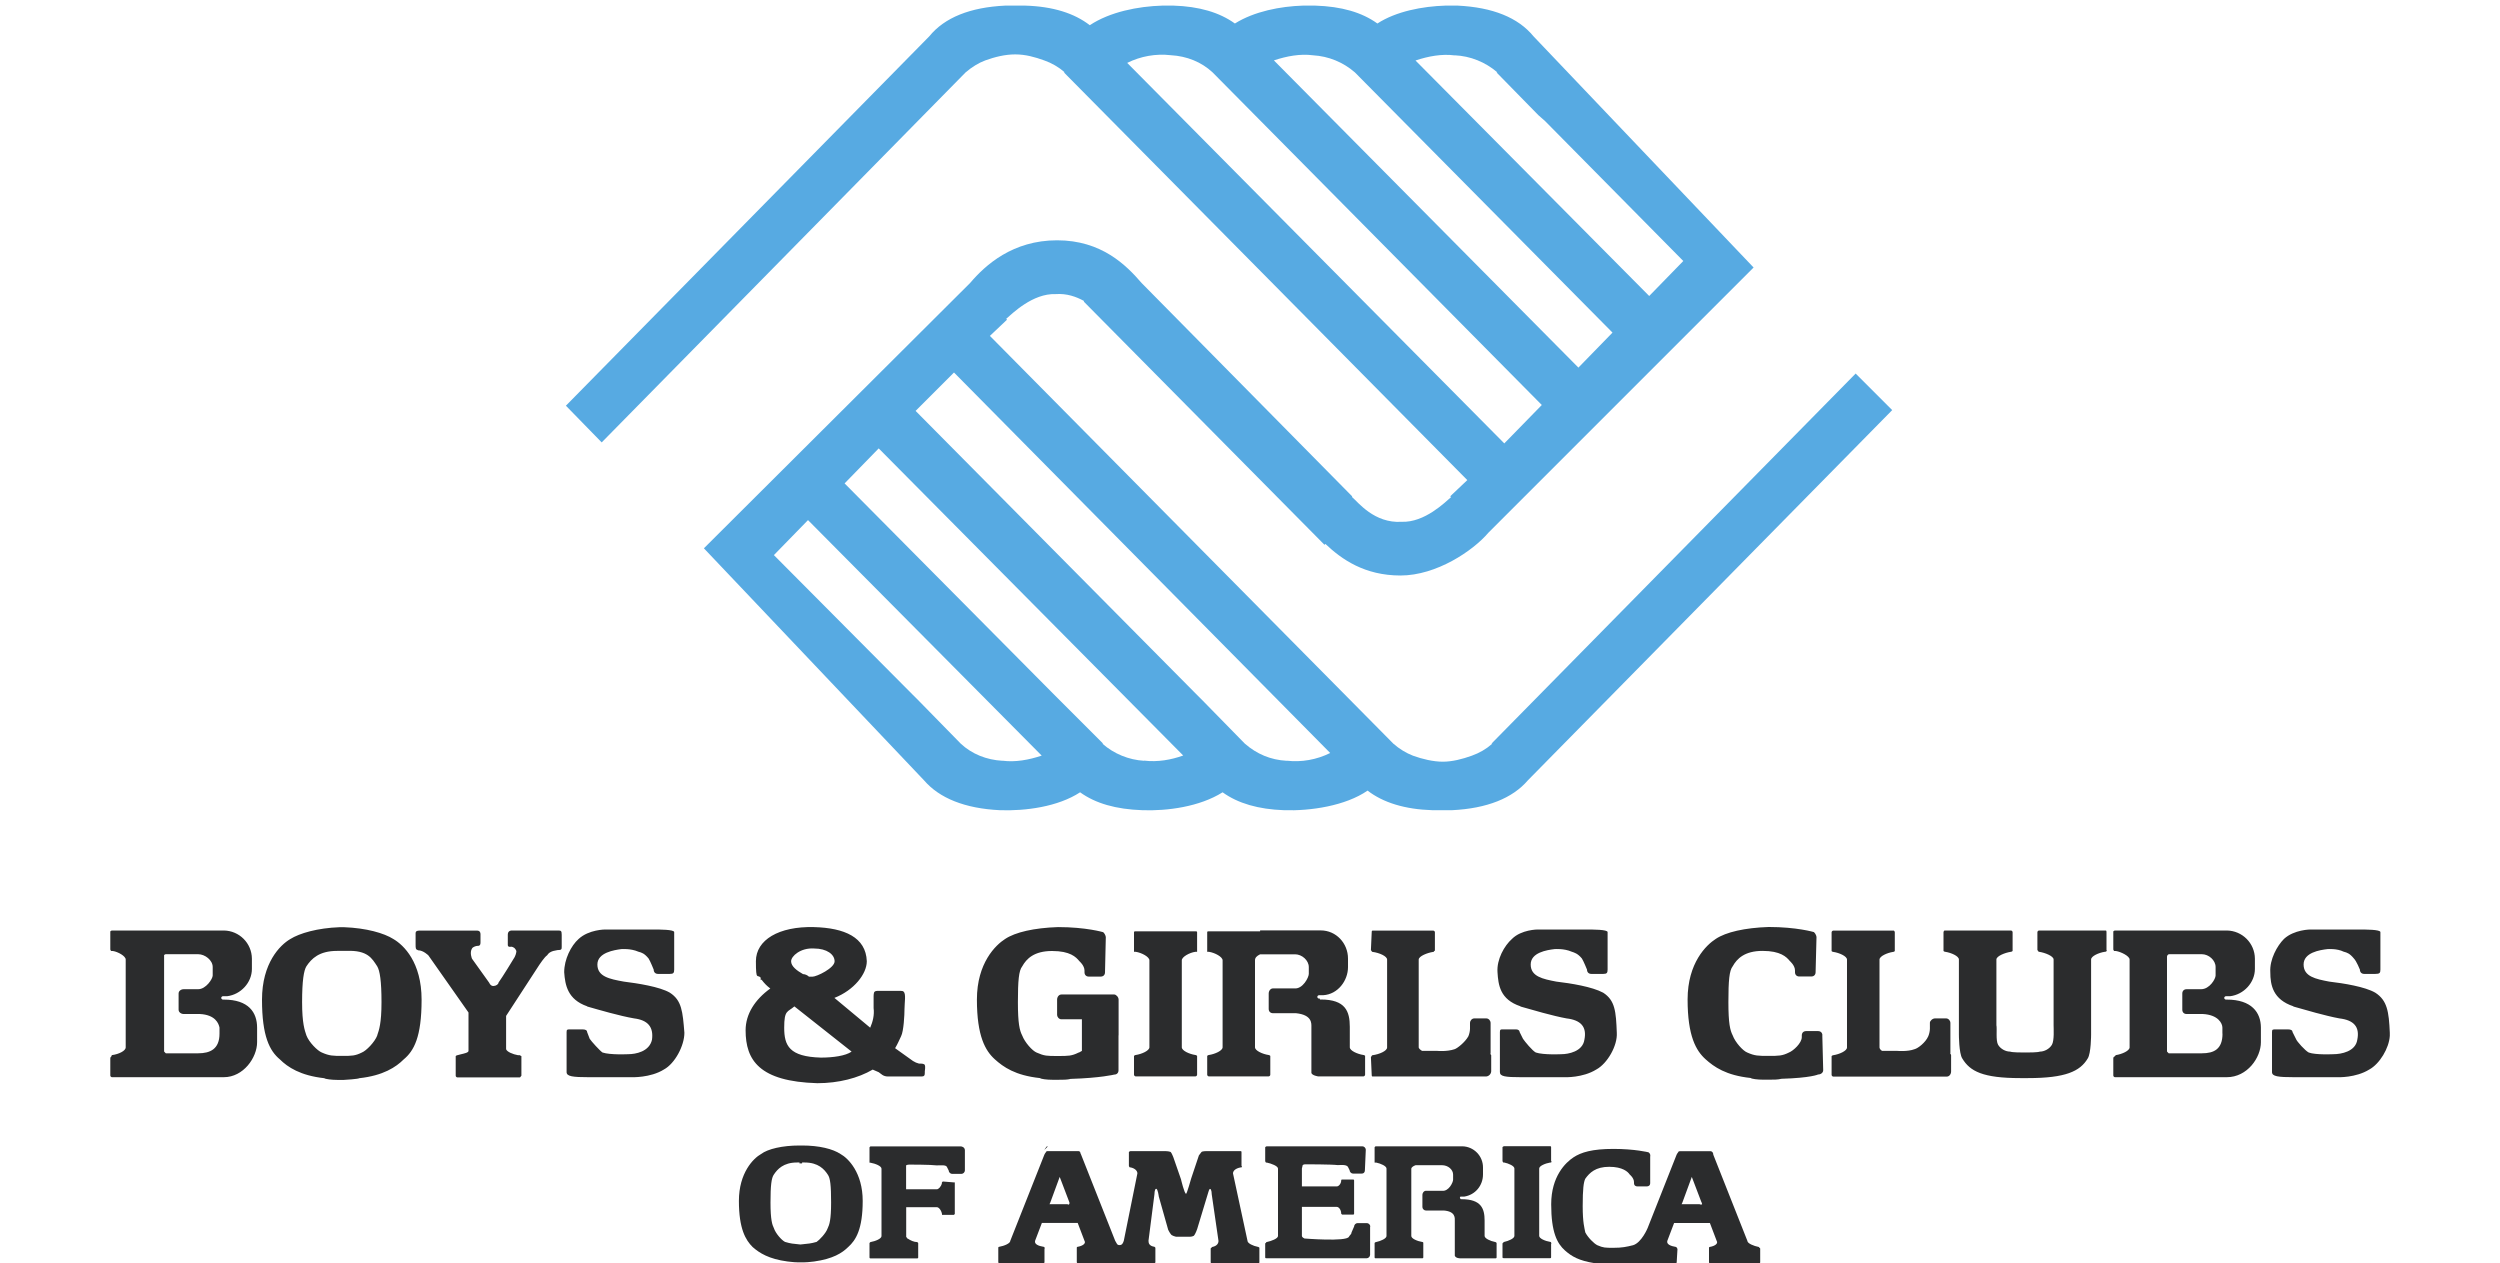
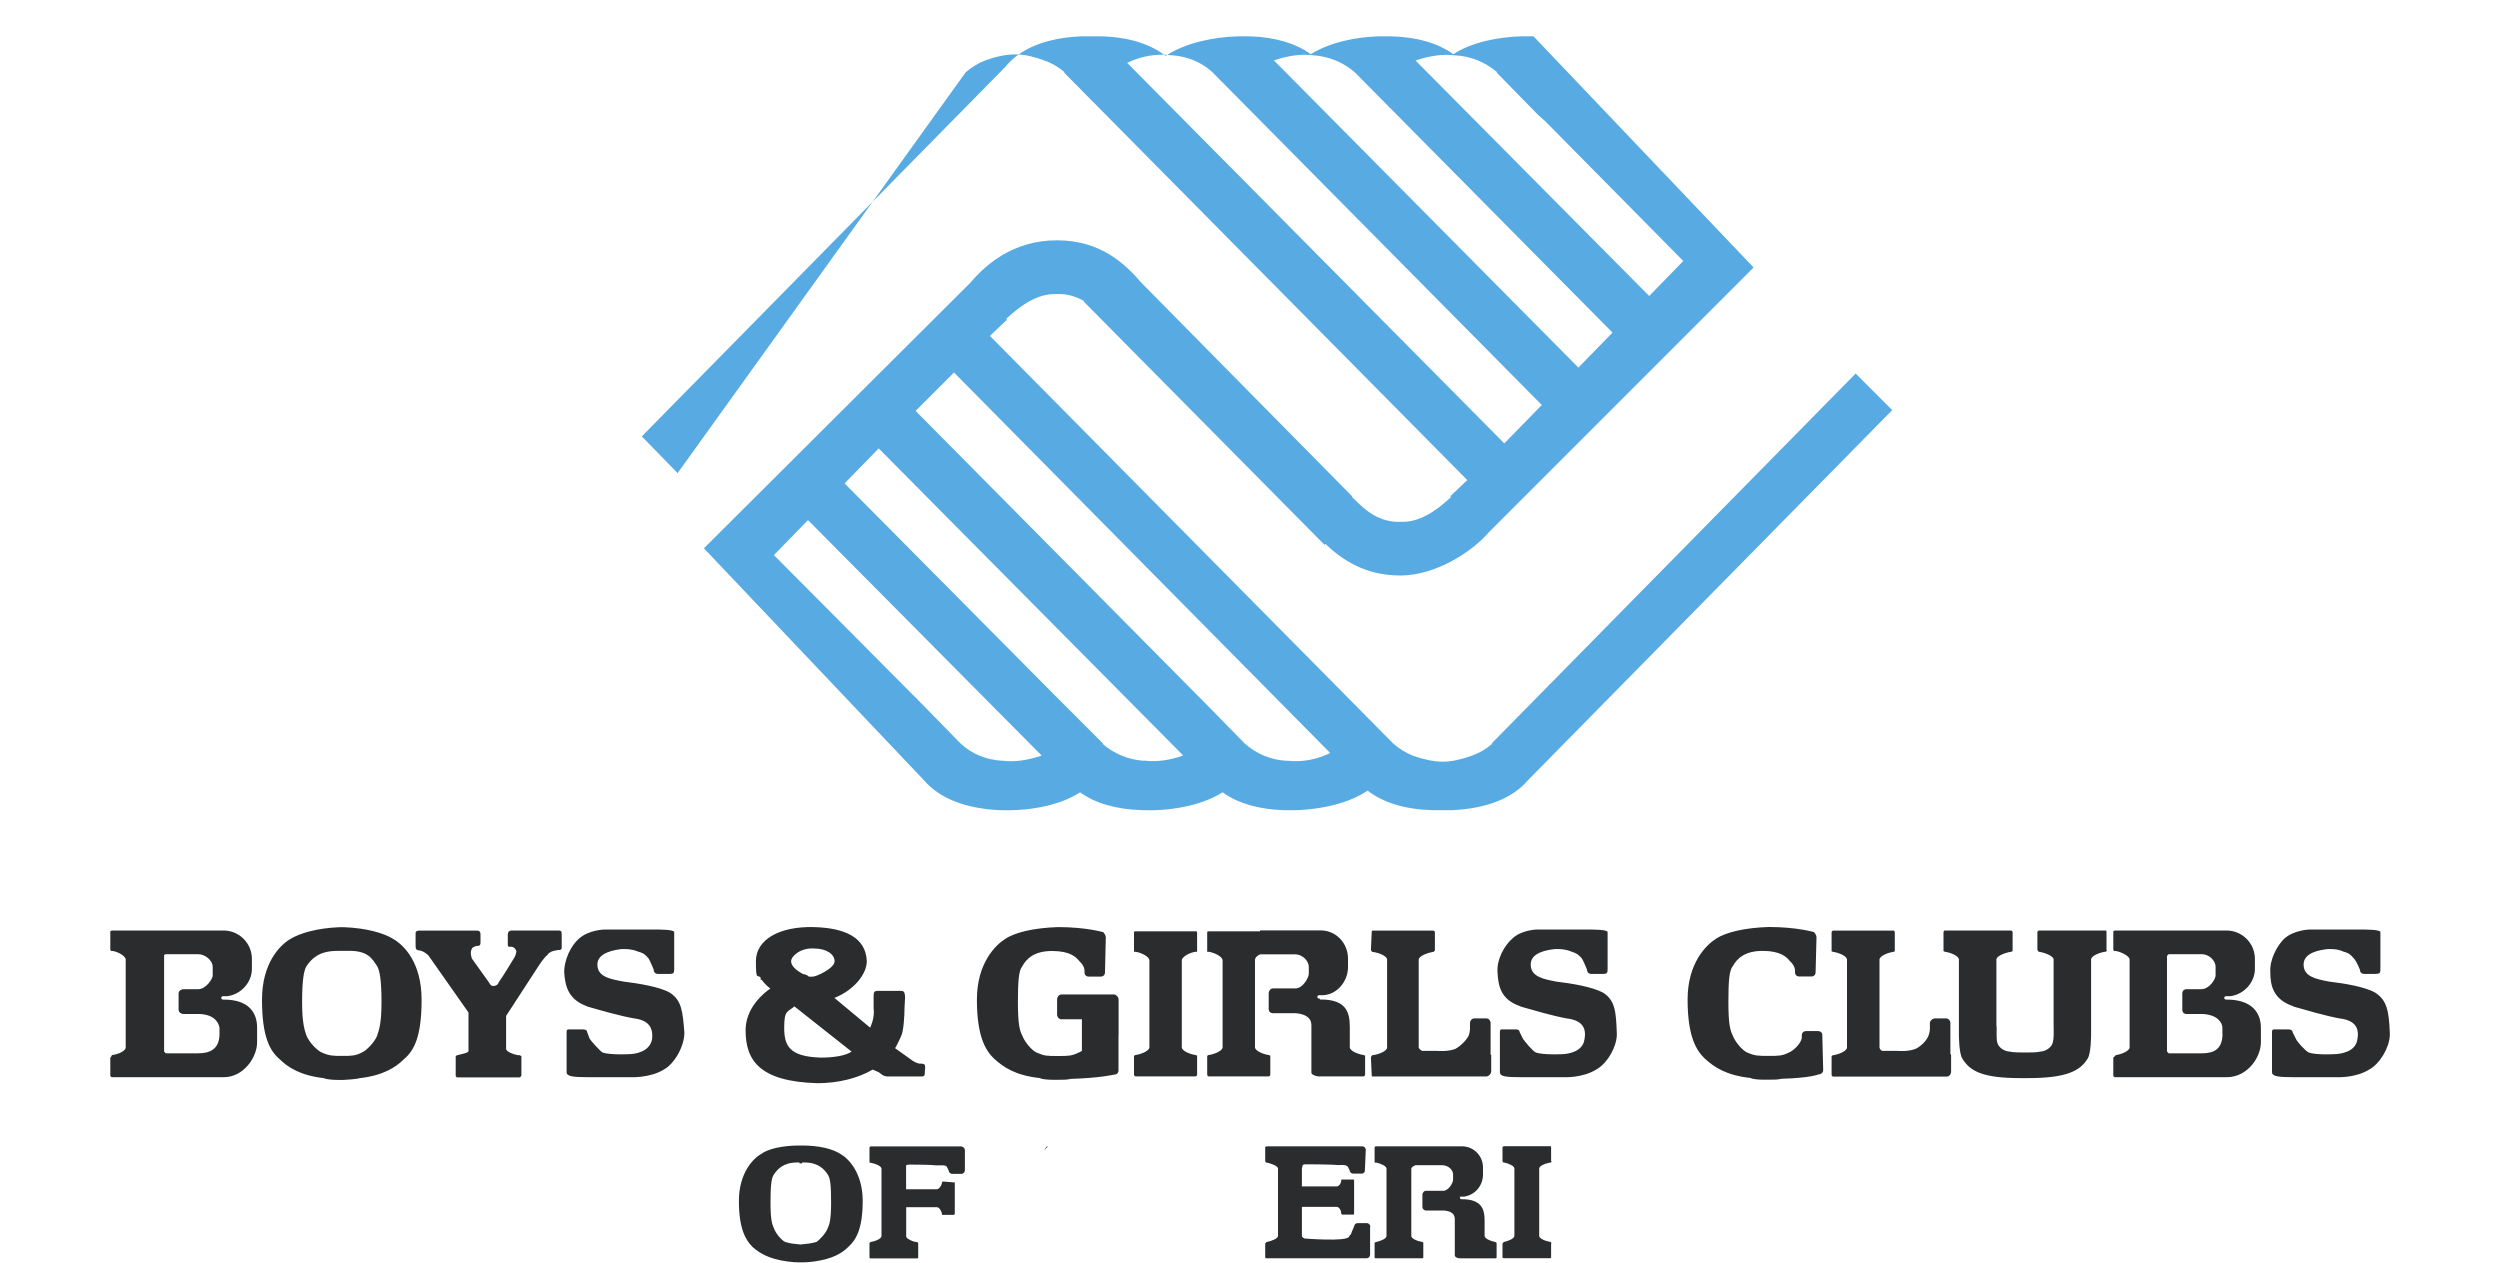
<svg xmlns="http://www.w3.org/2000/svg" id="Layer_1" data-name="Layer 1" version="1.1" viewBox="0 0 2500 1263.1">
  <defs>
    <style>
      .cls-1 {
        fill: #2b2c2d;
      }

      .cls-1, .cls-2 {
        fill-rule: evenodd;
        stroke-width: 0px;
      }

      .cls-2 {
        fill: #57aae2;
      }
    </style>
  </defs>
-   <path class="cls-2" d="M1855.7,373.5l-364.3,370.2h.9c-6,5.3-12.9,9.3-20.5,12-9.4,3.4-19.6,6-29,6s-20.5-2.6-29.8-6c-6.8-2.6-13.7-6.8-19.6-12l-403.5-407.8,17.1-16.2-.8-.9c6-5.1,26.4-25.6,49.5-24.7,11.1-.8,20.5,2.6,28.2,6.8v.8l240.6,243.1.9-.9c16.2,15.4,39.2,31.6,75.1,31.6s72.5-24.7,87.8-42.7l265.3-265.3-220.1-231.2c-15.4-18.8-40.9-29-75.9-30.7h-12.2c-22.7.7-49.3,5.7-68,17.9-15.4-11.1-35.8-17.1-62.3-17.9h-12.1c-22.5.7-48.6,5.7-68.1,17.9-15.4-11.1-35.8-17.1-61.4-17.9h-11.1c-24.4.7-52.6,6.3-72.6,19.6-15.4-11.9-36.7-18.8-64.8-19.6h-19.8c-35,1.7-60.6,11.9-75.9,30.7l-363.4,369.4,35.8,36.7L965.7,72.3c6-5.1,12.8-9.4,19.6-11.9,9.4-3.4,19.6-6,29.9-6s19.6,2.6,29,6c7.5,2.6,14.5,6.7,20.5,11.9h-.9l403.5,407.8-17.1,16.2.9.8c-6,5.1-26.4,25.6-49.5,24.7-27.3,1.7-43.5-19.6-49.5-24.7v-.8l-210.5-213.3c-15.4-17.9-40.1-42.7-84.5-42.7s-71.7,24.7-87,42.7l-266.2,265.3,220.1,232c15.4,17.9,40.9,28.2,75.9,29.9,25.6.9,58-3.4,80.2-17.9,15.4,11.1,35.8,17,62.3,17.9,24.7.9,57.2-3.4,80.2-17.9,15.4,11.1,35.8,17,61.4,17.9,26.4.9,61.4-4.3,83.6-19.6,15.4,12,37.5,18.8,64.8,19.6h19.6c35-1.7,60.6-12,75.9-29.9l364.3-370.2-36.7-36.7h0ZM1454.7,55.3c15.7.7,30.7,6.8,42.7,17.1h-.9l41.8,42.7,6.8,6,138.2,139.9-34.1,35-233.7-235.5c12.8-4.3,26.4-6.8,39.2-5.1h0ZM1313.1,55.3c15.4.9,30.1,6.9,41.8,17.1l257.6,260.2-34.1,35L1273.9,60.4c12.8-4.3,26.4-6.8,39.2-5.1h0ZM1127.2,62.9c13.5-6.7,28.6-9.4,43.5-7.7,16.2.9,30.7,6.8,41.8,17.1l329.3,332.7-37.5,38.4L1127.2,62.9ZM1002.6,760.8c-16.2-.9-30.7-6.8-41.8-17.1l-41.8-42.7-6-6-139.1-139.9,34.1-35,233.7,235.5c-12.8,4.3-26.4,6.8-39.2,5.1h0ZM1144.2,760.8c-15.4-.9-30.1-6.9-41.8-17.1h.8l-42.7-42.7-6-6-209.9-211.6,34.1-35,304.5,307.1c-11.9,4.3-25.6,6.8-39.2,5.1ZM1286.7,760.8c-16.2-.9-29.9-6.8-41.8-17.1l-41.8-42.7-6-6-281.5-284.1,38.4-38.4,376.2,380.5c-13.5,6.7-28.6,9.4-43.5,7.7h0Z" />
+   <path class="cls-2" d="M1855.7,373.5l-364.3,370.2h.9c-6,5.3-12.9,9.3-20.5,12-9.4,3.4-19.6,6-29,6s-20.5-2.6-29.8-6c-6.8-2.6-13.7-6.8-19.6-12l-403.5-407.8,17.1-16.2-.8-.9c6-5.1,26.4-25.6,49.5-24.7,11.1-.8,20.5,2.6,28.2,6.8v.8l240.6,243.1.9-.9c16.2,15.4,39.2,31.6,75.1,31.6s72.5-24.7,87.8-42.7l265.3-265.3-220.1-231.2h-12.2c-22.7.7-49.3,5.7-68,17.9-15.4-11.1-35.8-17.1-62.3-17.9h-12.1c-22.5.7-48.6,5.7-68.1,17.9-15.4-11.1-35.8-17.1-61.4-17.9h-11.1c-24.4.7-52.6,6.3-72.6,19.6-15.4-11.9-36.7-18.8-64.8-19.6h-19.8c-35,1.7-60.6,11.9-75.9,30.7l-363.4,369.4,35.8,36.7L965.7,72.3c6-5.1,12.8-9.4,19.6-11.9,9.4-3.4,19.6-6,29.9-6s19.6,2.6,29,6c7.5,2.6,14.5,6.7,20.5,11.9h-.9l403.5,407.8-17.1,16.2.9.8c-6,5.1-26.4,25.6-49.5,24.7-27.3,1.7-43.5-19.6-49.5-24.7v-.8l-210.5-213.3c-15.4-17.9-40.1-42.7-84.5-42.7s-71.7,24.7-87,42.7l-266.2,265.3,220.1,232c15.4,17.9,40.9,28.2,75.9,29.9,25.6.9,58-3.4,80.2-17.9,15.4,11.1,35.8,17,62.3,17.9,24.7.9,57.2-3.4,80.2-17.9,15.4,11.1,35.8,17,61.4,17.9,26.4.9,61.4-4.3,83.6-19.6,15.4,12,37.5,18.8,64.8,19.6h19.6c35-1.7,60.6-12,75.9-29.9l364.3-370.2-36.7-36.7h0ZM1454.7,55.3c15.7.7,30.7,6.8,42.7,17.1h-.9l41.8,42.7,6.8,6,138.2,139.9-34.1,35-233.7-235.5c12.8-4.3,26.4-6.8,39.2-5.1h0ZM1313.1,55.3c15.4.9,30.1,6.9,41.8,17.1l257.6,260.2-34.1,35L1273.9,60.4c12.8-4.3,26.4-6.8,39.2-5.1h0ZM1127.2,62.9c13.5-6.7,28.6-9.4,43.5-7.7,16.2.9,30.7,6.8,41.8,17.1l329.3,332.7-37.5,38.4L1127.2,62.9ZM1002.6,760.8c-16.2-.9-30.7-6.8-41.8-17.1l-41.8-42.7-6-6-139.1-139.9,34.1-35,233.7,235.5c-12.8,4.3-26.4,6.8-39.2,5.1h0ZM1144.2,760.8c-15.4-.9-30.1-6.9-41.8-17.1h.8l-42.7-42.7-6-6-209.9-211.6,34.1-35,304.5,307.1c-11.9,4.3-25.6,6.8-39.2,5.1ZM1286.7,760.8c-16.2-.9-29.9-6.8-41.8-17.1l-41.8-42.7-6-6-281.5-284.1,38.4-38.4,376.2,380.5c-13.5,6.7-28.6,9.4-43.5,7.7h0Z" />
  <path class="cls-1" d="M223.8,999.6h-.9c-.8,0-1.7-.9-1.7-1.7s.9-1.7,1.7-1.7h4.3c13.6-1.7,24.7-13.6,24.7-27.3v-10.2c-.1-15.5-12.6-28-28.1-28.2h-111.8c-.8,0-1.7.9-1.7.9v17.9s0,.9.9,1.7h1.7c5.1.8,12.8,5.1,12.8,8.5v87.9c0,3.4-6.8,6.8-13.7,7.7,0,0-.8.9-.8,1.7-.9,0-.9,1.7-.9,1.7v17c0,.9.9,1.7,1.7,1.7h111.8c19.6,0,33.3-19.6,33.3-35v-14.5c0-15.3-8.5-28.1-33.3-28.1h0ZM219.5,1033.7c0,15.4-9.4,19.6-21.3,19.6h-32.4l-.9-.9-.8-.9v-96.4c.8-.9,1.7-.9,1.7-.9h32.4c6.8,0,14.5,6,14.5,12.8v8.5c0,3.4-6.8,13.7-14.5,13.7h-14.5c-2.6,0-5.1,1.7-5.1,4.3v16.2c0,2.6,2.6,4.3,5.1,4.3h16.2c15.4.8,18.8,9.4,19.6,13.6v6ZM2226.8,999.6h-.9c-.8,0-1.7-.9-1.7-1.7s.9-1.7,1.7-1.7h4.3c13.6-1.7,24.7-13.6,24.7-27.3v-10.2c-.1-15.5-12.6-28-28.1-28.2h-111.8c-.8,0-1.7.9-1.7.9v17.9s0,.9.9,1.7h1.7c5.1.8,13.7,5.1,13.7,8.5v87.9c0,3.4-7.7,6.8-13.7,7.7l-1.7,1.7c-.9,0-.9,1.7-.9,1.7v17c0,.9.9,1.7,1.7,1.7h111.8c20.5,0,34.1-19.6,34.1-35v-14.5c0-15.3-9.4-28.1-34.1-28.1h0ZM2222.5,1033.7c0,15.4-8.5,19.6-20.5,19.6h-33.3l-.9-.9-.8-.9v-94.7s0-1.7.8-1.7c0-.9,1.7-.9,1.7-.9h32.4c6.8,0,13.7,6,13.7,12.8v8.5c0,3.4-6,13.7-14.5,13.7h-14.5c-2.6,0-4.3,1.7-4.3,4.3v16.2c0,2.6,1.7,4.3,4.3,4.3h16.2c15.4.8,19.6,9.4,19.6,13.6v6h0ZM557.3,930.5h-45.2q-4.3,0-4.3,4.3v10.2c0,2.6,3.4,1.7,3.4,1.7,0,0,2.6,0,4.3,2.6l.9,1.7s0,2.6-1.7,6c-2.6,4.3-11.9,19.6-16.2,25.6,0,1.7-2.6,3.4-5.1,3.4s-3.4-1.7-4.3-3.4l-17.1-23.9s-2.6-6,0-10.2c.9-1.7,4.3-2.6,5.1-2.6,1.7,0,3.4,0,3.4-3.4v-8.5c0-1.7-.9-3.4-3.4-3.4h-57.2c-1.7,0-4.3,0-4.3,2.6v11.1c0,4.3,0,5.1,2.6,6,5.1,0,10.2,5.1,10.2,5.1l40.1,57.1v38.4c0,1.7-4.3,2.6-7.7,3.4l-3.4.9c-.8,0-1.7.9-1.7.9v19.6c0,.9.9,1.7,1.7,1.7h62.3c.8,0,.8-.9,1.7-1.7v-19.6c-.9,0-.9-.9-1.7-.9h-1.7c-5.1-.9-11.1-3.4-11.9-6v-33.3l33.3-51.2s5.1-7.7,7.7-9.4c1.7-2.6,3.4-3.4,6-4.3l4.3-.9c4.3,0,4.3-.9,4.3-3.4v-11.9c0-4.3-.8-4.3-4.3-4.3h0ZM1950.4,1053.4v-30.7c0-1.7-1.7-4.3-4.3-4.3h-11.1c-2.6,0-5.1,2.6-5.1,4.3v6c0,2.6-.9,6-1.7,7.7-2.6,6-10.2,12-13.7,12.8-6.8,2.6-17,1.7-17,1.7h-15.4c-1.7-.9-2.6-2.6-2.6-3.4v-87.9c0-3.4,7.7-6.8,13.6-7.7,0,0,.9,0,1.7-.8v-18.8c0-.9-.9-1.7-.9-1.7h-60.6c-.8,0-1.7.9-1.7,1.7v18.8c.4.5,1.1.8,1.7.8,6,.9,13.7,4.3,13.7,7.7v87.9c0,3.4-7.7,6.8-13.7,7.7,0,0-.8,0-1.7.9v18.8c0,.8.9,1.7,1.7,1.7h113.5c2.6,0,4.3-2.6,4.3-5.1v-16.2s0-.9-.9-1.7h0ZM1490.6,1053.4v-30.7c0-1.7-1.7-4.3-4.3-4.3h-12c-2.6,0-4.3,2.6-4.3,4.3v6c0,2.6-.9,6-1.7,7.7-3.4,6-11.1,12-13.7,12.8-7.7,2.6-17.1,1.7-17.1,1.7h-15.4c-1.7-.9-3.4-2.6-3.4-3.4v-87.9c0-3.4,8.5-6.8,14.5-7.7,0,0,.9,0,.9-.8.8,0,.8-.9.8-.9v-17.9c0-.9-.8-1.7-1.7-1.7h-60.6c-.9,0-.9.9-.9,1.7l-.8,17.9c.8,0,0,.9.8.9,0,.8.9.8.9.8,6.8.9,14.5,4.3,14.5,7.7v87.9c0,3.4-7.7,6.8-14.5,7.7,0,0-.9,0-.9.9-.8,0,0,.8-.8.8l.8,17.9c0,.8,0,1.7.9,1.7h113.5c2.7-.2,4.9-2.4,5.1-5.1v-16.2s-.8-.9-.8-1.7h0ZM2025.4,1052.5c-4.3,0-12.8,0-15.4-.9-4.3,0-9.4-2.6-11.9-6.8s-.9-16.2-1.7-19.6v-65.7c0-3.4,8.5-6.8,14.5-7.7,0,0,.8,0,1.7-.8v-18.8c0-.9-.9-1.7-1.7-1.7h-66.5s-.9.9-.9,1.7v18.8c.5.5,1.1.8,1.7.8,6,.9,13.7,4.3,13.7,7.7v75.1s0,18.8,3.4,23.9c7.7,12.8,20.5,19.6,58,19.6h7.7c37.5,0,52.1-6.8,59.7-19.6,3.4-5.1,3.4-23.9,3.4-23.9v-75.1c0-3.4,7.7-6.8,13.7-7.7,0,0,1.7,0,1.7-.8.8-.9,0-.9,0-.9v-17.9c0-.9,0-1.7-.9-1.7h-66.5c-.9,0-1.7.9-1.7,1.7v17.9l.8.9c0,.8.9.8.9.8,6,.9,14.5,4.3,14.5,7.7v65.7c0,3.4.8,15.4-1.7,19.6s-7.7,6.8-11.9,6.8c-2.6.9-11.1.9-14.5.9h0ZM1822.4,1035.4c0-2.6-1.7-4.3-4.3-4.3h-12c-2.6,0-4.3,1.7-4.3,4.3v1.7c0,6-8.5,13.7-12.8,15.4-6.8,3.4-10.2,3.4-20.5,3.4s-13.7,0-21.3-3.4c-4.3-1.7-12-10.2-14.5-17.1-2.6-5.1-4.3-11.9-4.3-33.3s.9-31.6,4.3-35.8c4.3-7.7,12-15.4,29.9-15.4s23.9,6,27.3,10.2c0,0,5.1,4.3,5.1,9.4v1.7c0,2.6,1.7,4.3,4.3,4.3h12c2.6,0,4.3-1.7,4.3-4.3l.9-35s0-2.6-2.6-5.1c0,0-17.1-5.1-45.2-5.1-23.9.8-42.7,5.1-52.9,11.9-9.4,6-28.2,23.9-28.2,60.6s8.5,51.2,17.9,59.7c8.5,7.7,20.5,16.2,45.2,18.8.8.9,6.8,1.7,12.8,1.7h5.1c5.1,0,9.4,0,12.8-.9,29.9-.9,36.7-4.3,36.7-4.3,2.6,0,5.1-1.7,5.1-4.3l-.9-35h0ZM1118.6,1035.4v-35.8c0-2.6-2.6-5.1-4.3-5.1h-52.9c-2.6,0-4.3,2.6-4.3,5.1v15.4c0,1.7,1.7,4.3,4.3,4.3h20.5v31.6c-1.7.8-2.6,1.7-3.4,1.7-6.8,3.4-10.2,3.4-20.5,3.4h-.8c-10.2,0-12.8,0-20.5-3.4-4.3-1.7-11.9-10.2-14.5-17.1-2.6-5.1-4.3-11.9-4.3-33.3s.9-31.6,4.3-35.8c4.3-7.7,11.9-15.4,29.9-15.4s23.9,6,27.3,10.2c0,0,5.1,4.3,5.1,9.4v1.7c0,2.6,1.7,4.3,4.3,4.3h11.9c2.6,0,4.3-1.7,4.3-4.3l.8-35s0-2.6-2.6-5.1c0,0-17.1-5.1-45.2-5.1-23.9.8-42.7,5.1-52.9,11.9-9.4,6-28.2,23.9-28.2,60.6s8.5,51.2,17.9,59.7c8.5,7.7,20.5,16.2,45.2,18.8.8.9,6.8,1.7,12.8,1.7h5.1c5.1,0,9.4,0,12.8-.9,29.9-.9,43.5-4.3,43.5-4.3,2.6,0,4.3-1.7,4.3-4.3v-35h0ZM393.5,939.1c-9.4-6-27.3-11.1-49.5-11.9h-4.3c-22.2.8-40.1,6-49.5,11.9-10.2,6-28.2,23.9-28.2,60.6s7.7,51.2,17.9,59.7c7.7,7.7,20.5,16.2,44.4,18.8.9.9,7.7,1.7,12.8,1.7h6.8c.9,0,14.5-.9,15.4-1.7,23.9-2.6,36.7-11.1,44.4-18.8,10.2-8.5,17.9-22.2,17.9-59.7s-17.9-54.6-28.1-60.6h0ZM377.3,1035.4c-2.6,6.8-11.1,15.4-15.4,17.1-6.8,3.4-10.2,3.4-19.6,3.4s-12.8,0-20.5-3.4c-4.3-1.7-12.8-10.2-15.4-17.1-1.7-5.1-4.3-11.9-4.3-33.3s1.7-31.6,4.3-35.8c5.1-7.7,12.8-15.4,30.7-15.4h9.4c21.3-.9,25.6,7.7,30.7,15.4,2.6,4.3,4.3,14.5,4.3,35.8s-2.5,28.1-4.3,33.3ZM840.5,1154c-7.7-5.1-21.3-8.5-38.4-8.5h-2.6c-17.1,0-31.6,3.4-38.4,8.5-7.7,4.3-22.2,18.8-22.2,46.9s6.8,39.2,13.7,46.1c6.8,6,16.2,12,35,14.5.9,0,6,.8,9.4.8h7.7c3.4,0,8.5-.8,9.4-.8,18.8-2.6,28.1-8.5,34.1-14.5,7.7-6.8,14.5-17.9,14.5-46.1,0-28.2-14.5-42.7-22.2-46.9h0ZM827.7,1228.2c-1.7,5.1-8.5,12-11.1,13.7-6,1.7-7.7,1.7-16.2,2.6-7.7-.8-9.4-.8-15.4-2.6-3.4-1.7-9.4-8.5-11.1-13.7-1.7-3.4-3.4-8.5-3.4-25.6s.9-24.7,3.4-28.1c3.4-5.1,9.4-12,23-12h2.6v.9h2.6v-.9h2.6c13.6,0,19.6,6.8,23,12,2.6,3.4,3.4,11.1,3.4,28.1,0,17.1-1.7,22.2-3.4,25.6h0ZM1197.1,1055.9c-.9-.9-1.7-.9-1.7-.9-6-.9-13.6-4.3-13.6-7.7v-87c0-3.4,7.7-7.7,13.6-8.5h1.7v-19.6c0-.9-.9-.9-1.7-.9h-59.7c-.8,0-1.7,0-1.7.9v19.6h1.7c6,.9,13.7,5.1,13.7,8.5v87c0,3.4-7.7,6.8-13.7,7.7,0,0-.8,0-1.7.9v18.8c0,.8.9,1.7,1.7,1.7h59.7c.9,0,1.7-.9,1.7-1.7v-18.8h0ZM1551.1,1242.8c0-.9-.8-.9-.8-.9-5.1-.8-11.1-3.4-11.1-6v-67.4c0-2.6,6-5.1,11.1-6h.8c.9-.8,0-1.7,0-1.7v-13.7s0-.9-.8-.9h-46.1c-.9,0-1.7.9-1.7.9v13.7s0,.9.8,1.7h.9c4.3.9,10.2,3.4,10.2,6v67.4c0,2.6-6,5.1-10.2,6,0,0-.9,0-.9.9-.8,0-.8.9-.8.9v13.6c0,.9.8.9,1.7.9h46.1q.8,0,.8-.9v-13.6s.9-.9,0-.9h0ZM1365.2,1055.9c-.9-.9-1.7-.9-1.7-.9-6-.9-13.7-4.3-13.7-7.7v-20.5c0-15.4-4.3-27.3-29-27.3h-.9v-.9h-.9c-.8,0-1.7-.8-1.7-1.7s.9-1.7,1.7-1.7h4.3c14.5-.9,24.7-14.5,24.7-28.1v-8.5c0-15.4-11.9-28.2-27.3-28.2h-60.6v.9h-51.2c-.9,0-1.7,0-1.7.9v19.6h1.7c6,.9,13.7,5.1,13.7,8.5v87c0,3.4-7.7,6.8-13.7,7.7,0,0-.9,0-1.7.9v18.8c0,.8.8,1.7,1.7,1.7h59.7c.9,0,1.7-.9,1.7-1.7v-18.8c-.9-.9-1.7-.9-1.7-.9-6-.9-13.6-4.3-13.6-7.7v-87c0-2.6,1.7-4.3,5.1-6h35c6.8,0,13.7,6,13.7,12.8v6.8c0,3.4-6,15.4-14.5,14.5h-21.3c-2.6,0-4.3,2.6-4.3,5.1v15.4c0,2.6,1.7,4.3,4.3,4.3h23c16.2,1.7,15.4,10.2,15.4,13.7v46.1c.9,2.6,6.8,3.4,6.8,3.4h45.2c.8,0,1.7-.9,1.7-1.7v-18.8h0ZM1496.5,1242.8c-.9-.9-1.7-.9-1.7-.9-4.3-.8-10.2-3.4-10.2-6v-15.4c0-11.9-3.4-21.3-23-21.3h-.8s-.9-.8-.9-1.7.9-.9.9-.9h3.4c11.1-1.7,18.8-11.1,18.8-22.2v-6.8c.1-11.7-9.3-21.2-20.9-21.3-.1,0-.3,0-.4,0h-86.2l-.9.9v15.4h1.7c4.3.9,10.2,3.4,10.2,6v67.4c0,2.6-6,5.1-10.2,6,0,0-.9,0-1.7.9v14.5c0,.9.9.9.9.9h46.9q.9,0,.9-.9v-14.5c0-.9-.9-.9-.9-.9-5.1-.8-11.1-3.4-11.1-6v-67.4c0-.9,1.7-2.6,4.3-3.4h26.4c6,0,11.1,4.3,11.1,9.4v5.1c0,2.6-4.3,11.9-11.1,11.1h-16.2c-1.7,0-3.4,1.7-3.4,4.3v12c0,1.7,1.7,3.4,3.4,3.4h17.9c12,.9,11.1,7.7,11.1,10.2v35c.9,2.6,5.1,2.6,5.1,2.6h35.8s.9,0,.9-.9v-14.5h0ZM587.2,1006.5c11.9,3.4,32.4,9.4,46.9,11.9,13.7,1.7,19.6,8.5,17.9,21.3-2.6,11.9-16.2,14.5-23.9,14.5,0,0-17.9.9-25.6-1.7-2.6-1.7-11.1-11.1-12.8-13.7l-2.6-6.8c0-1.7-1.7-2.6-4.3-2.6h-12.8c-2.6,0-3.4,0-3.4,2.6v40.1c0,4.3,6,5.1,22.2,5.1h42.7s18.8.8,32.4-7.7c11.1-6,20.5-23.9,20.5-36.7-1.7-21.3-2.6-32.4-14.5-40.1-10.2-6-32.4-9.4-46.1-11.1-14.5-2.6-26.4-5.1-26.4-17.1s17.1-14.5,23.9-15.4c0,0,9.4-.8,17.1,2.6,3.4.9,6,1.7,10.2,6.8,1.7,2.6,5.1,11.1,5.1,11.1,0,2.6,1.7,4.3,4.3,4.3h11.9c3.4,0,4.3-.9,4.3-4.3v-37.5c0-2.6-14.5-2.6-21.3-2.6h-47.8s-16.2,0-26.4,9.4c-7.7,6.8-14.5,20.5-14.5,33.3.9,12.8,3.4,27.3,23,34.1ZM1520.4,1006.5c11.9,3.4,32.4,9.4,46.1,11.9,14.5,1.7,20.5,8.5,17.9,21.3-1.7,11.9-16.2,14.5-23,14.5,0,0-17.9.9-25.6-1.7-3.4-1.7-11.1-11.1-12.8-13.7l-3.4-6.8c0-1.7-1.7-2.6-3.4-2.6h-13.7c-1.7,0-2.6,0-2.6,2.6v40.1c0,4.3,5.1,5.1,21.3,5.1h43.5s17.9.8,31.6-7.7c11.1-6,21.3-23.9,20.5-36.7-.8-21.3-1.7-32.4-13.6-40.1-11.1-6-32.4-9.4-46.9-11.1-13.6-2.6-25.6-5.1-25.6-17.1s16.2-14.5,23.9-15.4c0,0,9.4-.8,17.1,2.6,2.6.9,6,1.7,10.2,6.8,1.7,2.6,5.1,11.1,5.1,11.1,0,2.6,1.7,4.3,4.3,4.3h12c3.4,0,4.3-.9,4.3-4.3v-37.5c0-2.6-14.5-2.6-22.2-2.6h-47.8s-16.2,0-25.6,9.4c-7.7,6.8-15.4,20.5-14.5,33.3.8,12.8,2.5,27.3,23,34.1h0ZM2293.3,1006.5c11.9,3.4,32.4,9.4,46.1,11.9,14.5,1.7,20.5,8.5,17.9,21.3-1.7,11.9-16.2,14.5-23.9,14.5,0,0-17.9.9-24.7-1.7-3.4-1.7-12-11.1-12.8-13.7l-3.4-6.8c0-1.7-1.7-2.6-4.3-2.6h-12.8c-2.6,0-3.4,0-3.4,2.6v40.1c0,4.3,6,5.1,22.2,5.1h43.5s17.9.8,31.6-7.7c10.3-5.6,19.8-21.3,20.5-33.7v-3c-.9-21.3-2.6-32.4-14.5-40.1-10.3-6-31.6-9.4-46.1-11.1-13.7-2.6-25.6-5.1-25.6-17.1s16.2-14.5,23.9-15.4c0,0,9.4-.8,16.2,2.6,3.4.9,6,1.7,10.2,6.8,2.6,2.6,6,11.1,6,11.1,0,2.6,1.7,4.3,4.3,4.3h11.1c4.3,0,5.1-.9,5.1-4.3v-37.5c0-2.6-14.5-2.6-22.2-2.6h-47.8s-16.2,0-26.4,9.4c-6.8,6.8-14.5,20.5-13.7,33.3,0,12.8,2.6,27.3,23.1,34.1h0ZM925,1065.3c-.8-1.7-2.6-1.7-6-1.7-2.1-.5-4.1-1.4-6-2.6l-17.9-12.8c2.6-4.3,4.3-8.5,6-12,2.6-5.1,3.4-21.3,3.4-27.3s1.7-15.4-.9-17.1c0-.9-2.6-.9-2.6-.9h-23.9s-1.7,0-2.6.9-.9,4.3-.9,4.3v12c.9,6.8-.8,13.7-3.4,19.6l-35.8-29.8c19.6-7.7,32.4-23.9,32.4-36.7-.9-23.9-22.2-33.3-52.9-34.1-35-.9-58,12.8-58,34.1s1.7,11.9,5.1,17l-.9.9,1.7.9c2.6,3.4,5.1,6,8.5,8.5-15.4,11.1-24.7,25.6-24.7,41.8,0,29.9,13.7,51.2,71.7,52.9,21.3,0,40.9-5.1,55.4-13.6l6,2.6c2.6,1.7,4.3,4.3,9.4,4.3h33.3c2.6,0,3.4-.9,3.4-3.4v-1.7s.8-5.1,0-6h0ZM814.1,948.5c12.8,0,20.5,6,20.5,12.8s-17.9,15.4-22.2,15.4h-3.4c-1.6-1.5-3.7-2.5-6-2.6-6-3.4-11.9-7.7-11.9-12.8s9.4-13.7,23-12.8ZM820.9,1057.6c-31.6-.9-36.7-11.9-36.7-29.9s3.4-15.4,10.2-21.3l57.2,45.2c-6,4.3-18.8,6-30.7,6ZM1370.3,1226.5c0-1.7-1.7-3.4-3.4-3.4h-9.4c-1.7,0-3.4,1.7-3.4,3.4l-2.6,6c0,1.7-1.7,2.6-2.6,4.3-2.6,5.1-44.4,1.7-44.4,1.7-1.7-.8-2.6-1.7-2.6-2.6v-29h35c1.7,0,4.3,2.6,4.3,6.8l.9.9h11.1c.9,0,.9-.9.9-.9v-33.3q0-.9-.9-.9h-11.1c-.9,0-.9.9-.9.9,0,3.4-2.6,6-4.3,6h-35v-17.9l.8-3.4c.9-.8,2.6-.8,2.6-.8,0,0,26.4,0,32.4.8,2.6,0,8.5-.8,10.2,1.7l1.7,3.4c0,1.7,1.7,3.4,3.4,3.4h8.5c2.6,0,3.4-1.7,3.4-3.4l.9-20.5c0-1.7-1.7-3.4-3.4-3.4h-95.5c-.9,0-1.7.9-1.7.9v13.7s0,.9.8,1.7h.9c4.3.9,11.1,3.4,11.1,6v67.4c0,2.6-6.8,5.1-11.1,6,0,0-.9,0-.9.9-.8,0-.8.9-.8.9v13.6c0,.9.8.9,1.7.9h99.8c1.8-.1,3.3-1.6,3.4-3.4v-28.1h0,0ZM961.7,1146.4h-91.3l-.9.9v15.4h.9c5.1.9,11.1,3.4,11.1,6v67.4c0,2.6-6,5.1-11.1,6l-.9.9v14.5c0,.9.9.9.9.9h46.9s.9,0,.9-.9v-14.5l-.9-.9c-3.4,0-6.8-1.7-9.4-3.4q-.8,0-.8-.8l-.9-.9v-29.8h30.7c1.7,0,4.3,2.6,5.1,6.8v.9h11.9l.9-.9v-31.6h-.9l-11.1-.9-.9.9v.9c-.8,3.4-3.4,6-5.1,6h-30.7v-23.9c.9-.8,3.4-.8,3.4-.8,0,0,21.3,0,27.3.8,3.4,0,9.4-.8,10.2,1.7l1.7,3.4c0,1.7,1.7,3.4,3.4,3.4h9.4c1.8-.1,3.3-1.6,3.4-3.4v-20.5c0-1.7-1.7-3.4-3.4-3.4h0ZM1047.8,1146.4s-1.7,0-1.7.9c-.7.8-1.2,1.6-1.7,2.6l3.4-3.4Z" />
-   <path class="cls-1" d="M1259.4,1248.6v-.9c-.9-.9-1.7-.9-1.7-.9-4.3-.8-10.2-3.4-10.2-6l-14.5-67.4c0-2.6,2.6-5.1,7.7-6h.8c.9-.8,0-1.7,0-1.7v-13.7s0-.9-.8-.9h-34.1s-4.3,0-5.1.9-2.6,3.4-2.6,3.4l-7.7,23s-4.3,15.4-5.1,15.4c-1.7,0-5.1-14.5-5.1-14.5l-7.7-22.2s-1.7-4.3-2.6-5.1c-1.7-.9-6-.9-6-.9h-34.1c-.8,0-1.7.9-1.7.9v13.7s0,.9.9,1.7h.8c4.3.9,6.8,3.4,6.8,6l-13.6,67.4c-.9,2.6-1.7,4.3-4.3,4.3s-2.6-1.7-4.3-4.3l-34.1-86.2s-.9-1.7-.9-2.6c-.9-.9-1.7-.9-1.7-.9h-30.7s-1.7,0-1.7.9c-.7.8-1.2,1.6-1.7,2.6l-34.1,86.2c0,2.6-6,5.1-11.1,6,0,0-.9,0-.9.9v14.5q0,.9.9.9h44.4q.9,0,.9-.9v-13.6s.9-.9,0-.9c0-.9-.9-.9-.9-.9-5.1-.8-9.4-2.6-8.5-6l6.8-17.9h35.8l6.8,17.9c1.7,2.6-1.7,5.1-6.8,6,0,0-.9,0-.9.9v14.5q0,.9.9.9h76.8q.9,0,.9-.9v-14.5l-.9-.9c-5.1-.8-6-3.4-6-6l6-46.9s0-5.1,1.7-5.1,2.6,7.7,2.6,7.7l9.4,33.3s1.7,3.4,2.6,4.3c.8,1.7,5.1,2.6,5.1,2.6h14.5s1.7,0,3.4-.9c1.7-1.7,3.4-6.8,3.4-6.8l11.1-36.7s.9-3.4,1.7-3.4c1.7,0,1.7,5.1,1.7,5.1l6.8,46.9c0,2.6-1.7,5.1-6,6,0,0-.9,0-.9.9-.9,0-.9.9-.9.9v13.6q0,.9.9.9h46.9q.9,0,.9-.9v-13.6h0ZM1069.1,1204.2c0,.9-1.7,0-1.7,0h-17.9l.8-1.7,9.4-25.6,9.4,24.7s.9,1.7,0,2.6ZM1759.3,1247.8c0-.9-.8-.9-.8-.9-4.3-.8-11.1-3.4-11.1-6l-34.1-86.2s0-1.7-.9-2.6-1.7-.9-1.7-.9h-30.7s-1.7,0-1.7.9c-.7.8-1.2,1.6-1.7,2.6l-29,73.4s-6,14.5-14.5,17.1c-6.8,1.7-11.1,2.6-19.6,2.6s-10.2,0-16.2-2.6c-3.4-1.7-9.4-7.7-12-12.8-.8-4.3-2.6-9.4-2.6-26.4s.9-23.9,2.6-27.3c4.3-6,10.3-11.9,23.9-11.9s18.8,5.1,20.5,7.7c0,0,4.3,3.4,4.3,7.7v.8c0,2.6,1.7,3.4,3.4,3.4h9.4c1.7,0,3.4-.8,3.4-3.4v-26.4s.8-2.6-1.7-4.3c0,0-13.6-3.4-35-3.4s-32.4,3.4-40.1,8.5-22.2,18.8-22.2,46.9,6,39.2,13.7,46.1c6.8,6,13.7,10.2,29.9,12.8.9,0,10.2.9,14.5.9h4.3c3.4,0,6.8,0,10.2-.9,13.7,0,20.5.9,24.7,0h27.3q.9,0,.9-.9l.8-13.6c-.8,0,0-.9-.8-.9,0-.9-.9-.9-.9-.9-5.1-.8-9.4-2.6-8.5-6l6.8-17.9h35.8l6.8,17.9c1.7,2.6-1.7,5.1-6.8,6,0,0-.9,0-.9.9v14.5q0,.9.9.9h48.6c.8,0,1.7,0,1.7-.9v-13.6s0-.9-.9-.9h0ZM1702.1,1204.2c-.9.9-2.6,0-2.6,0h-17.9l.8-1.7,9.4-25.6,9.4,24.7s.9,1.7.9,2.6Z" />
</svg>